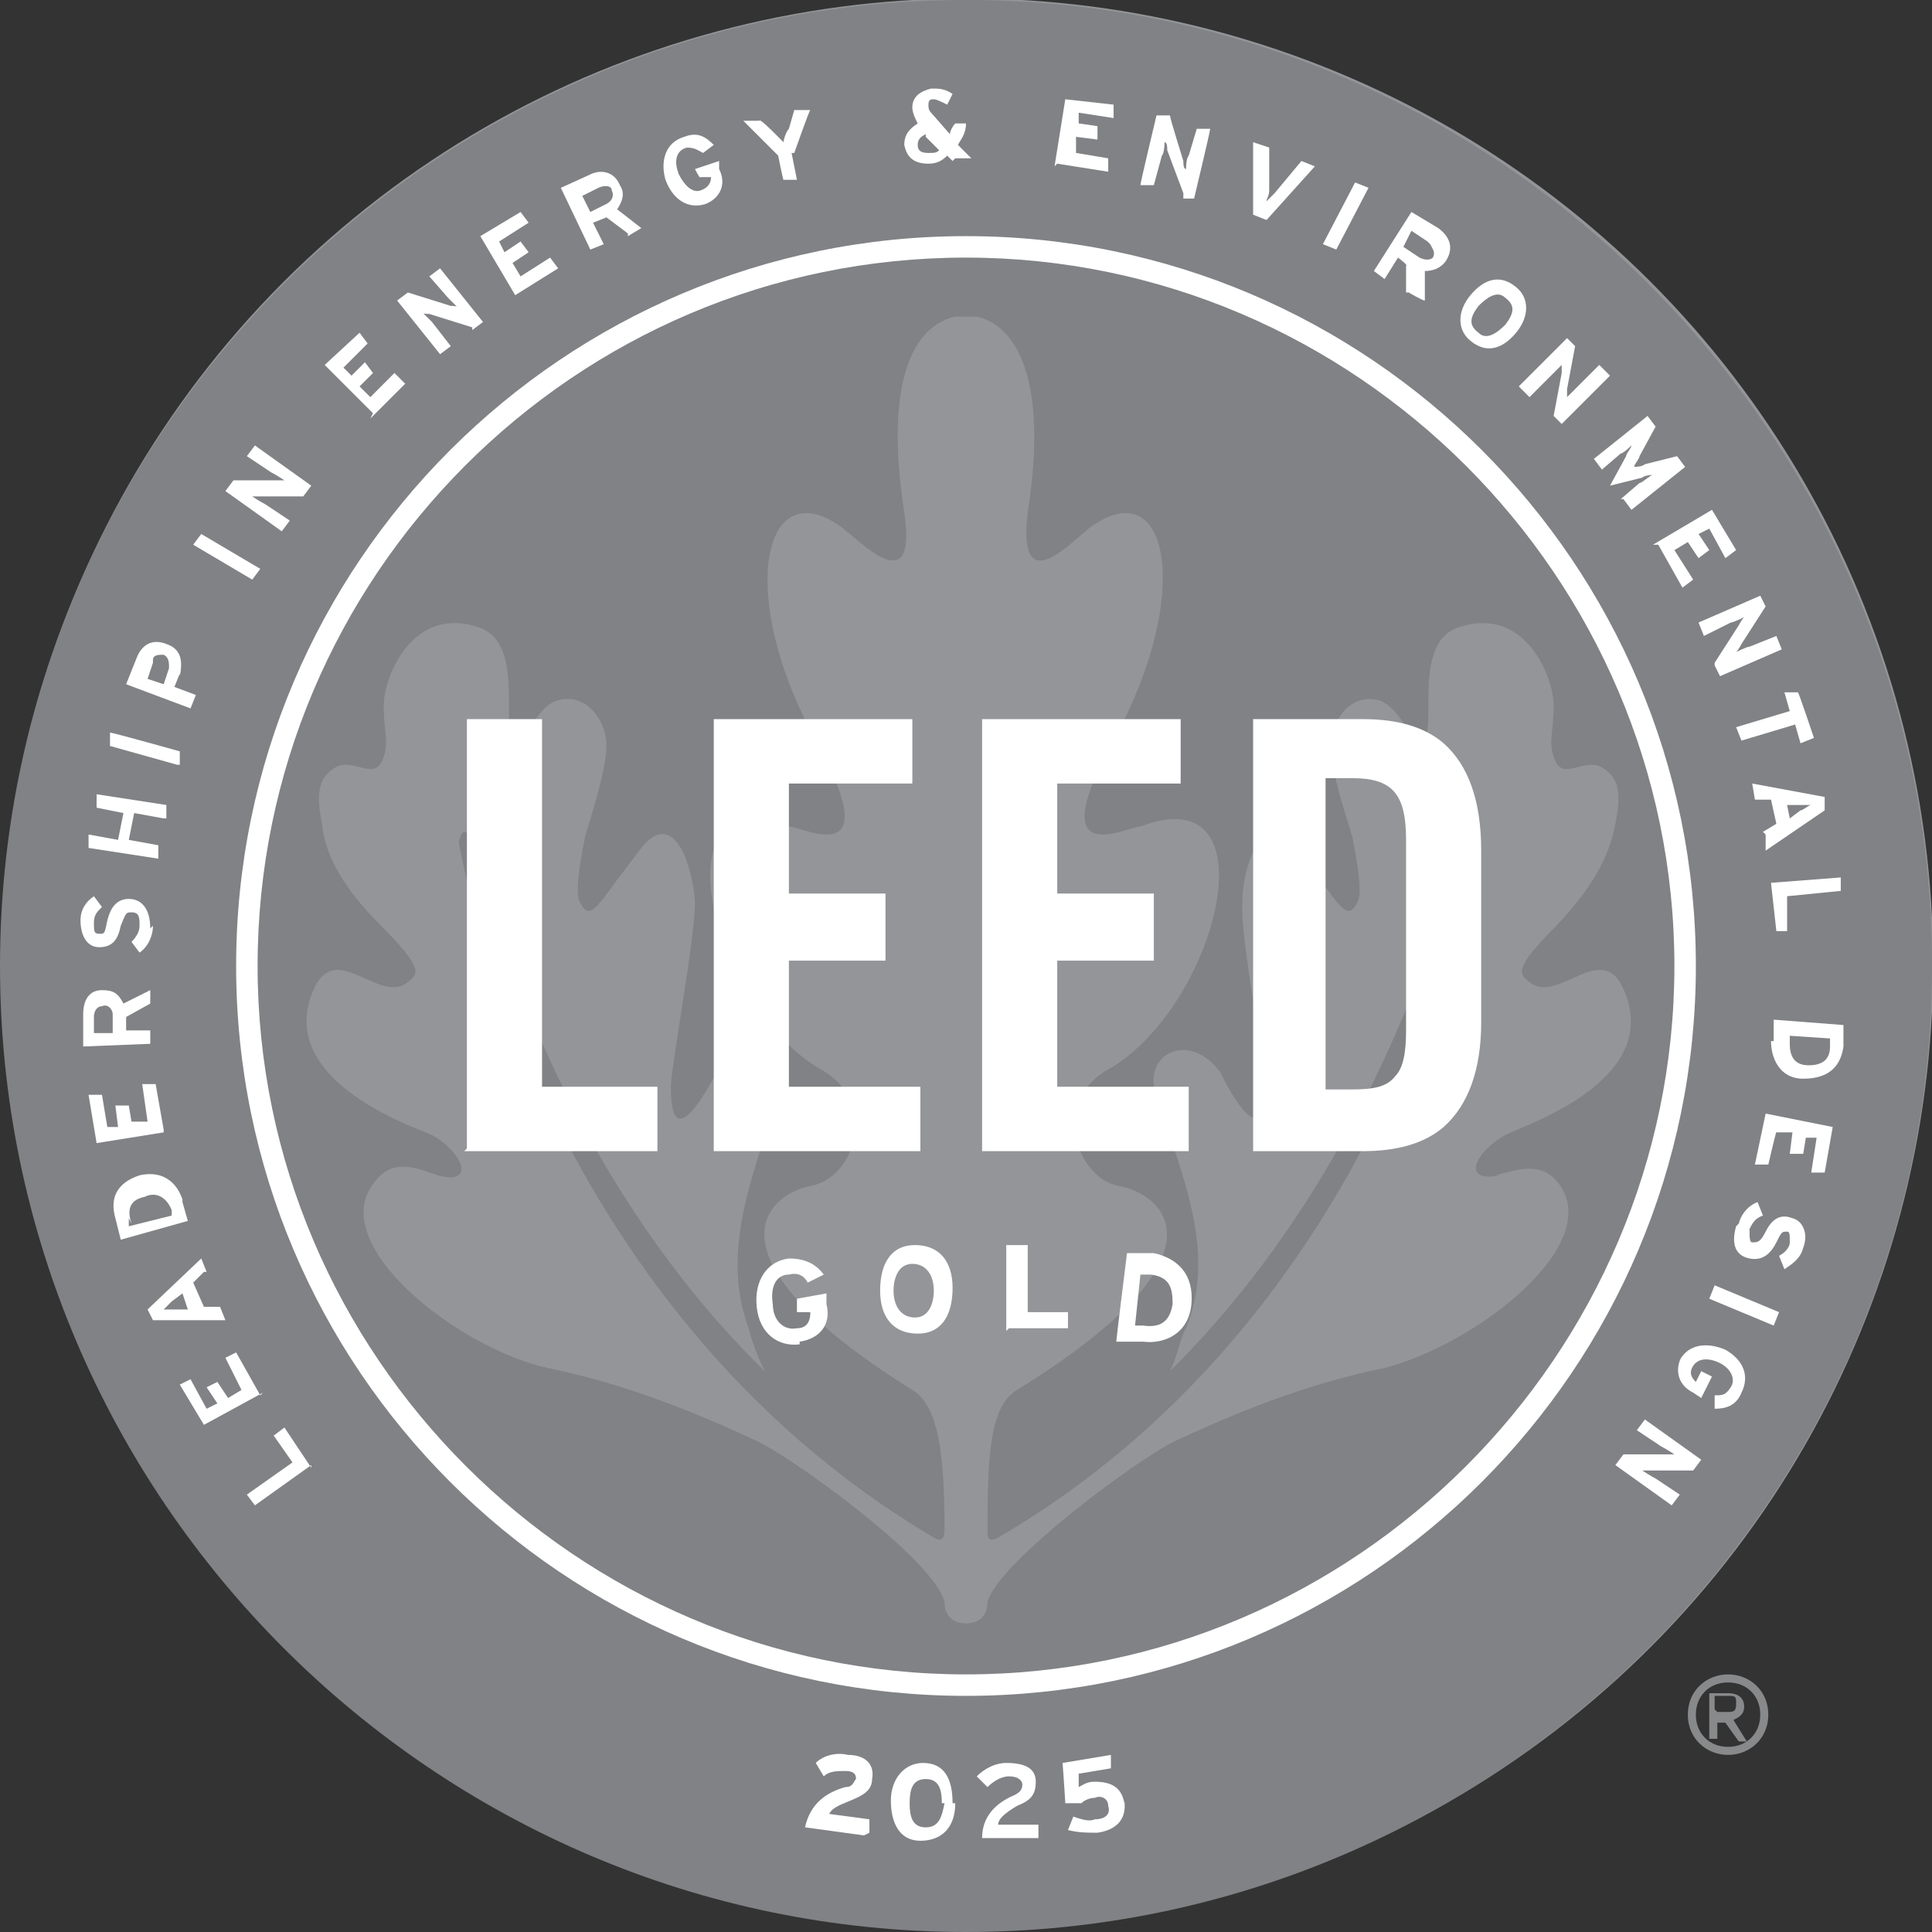
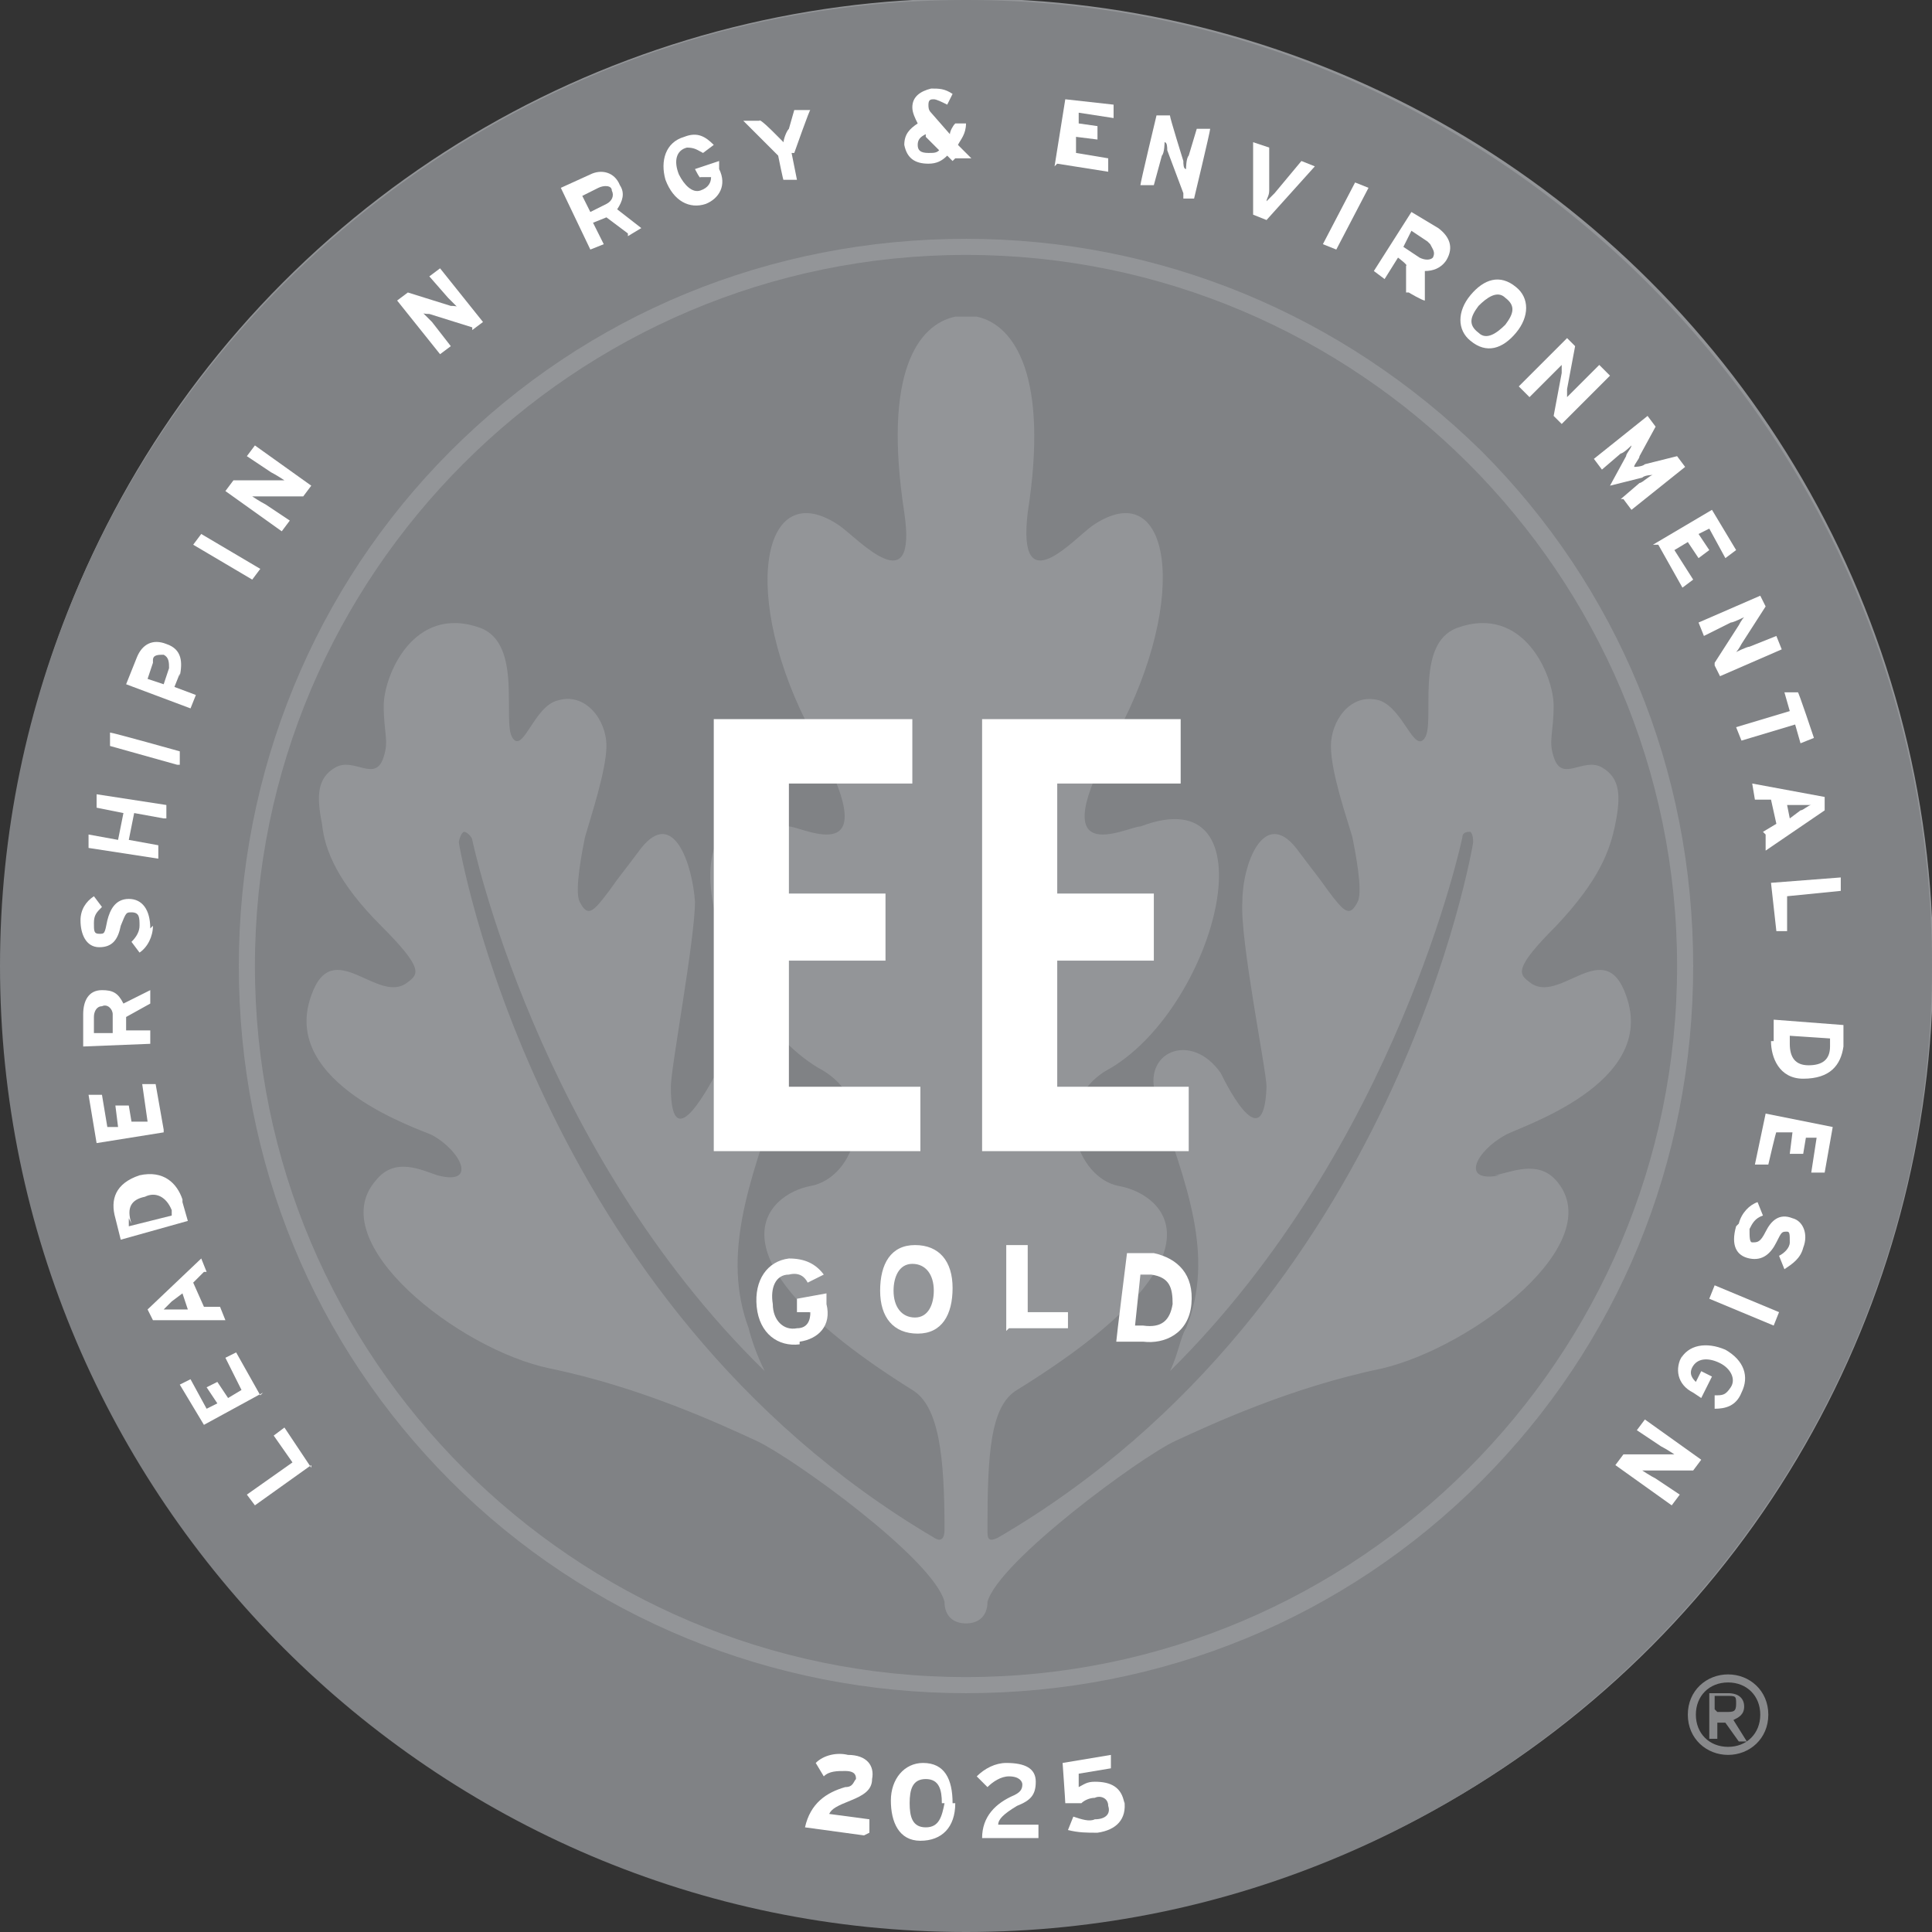
<svg xmlns="http://www.w3.org/2000/svg" version="1.1" viewBox="0 0 72 72">
  <rect x="0" y="0" width="72" height="72" fill="#333333" stroke="none" />
  <defs>
    <style>
      .st0, .st1 {
        fill: none;
      }

      .st1 {
        stroke: #fff;
        stroke-width: 3.7px;
      }

      .st2 {
        fill: #88898b;
      }

      .st3 {
        fill: #fff;
      }

      .st4 {
        fill: #808285;
      }

      .st5 {
        fill: #939598;
      }
    </style>
  </defs>
  <g id="Gold_Logo">
    <circle class="st5" cx="36" cy="36" r="36" transform="translate(-9.6 58.5) rotate(-71.3)" />
    <path class="st4" d="M36,9.5c-14.6,0-26.5,11.9-26.5,26.5s11.9,26.5,26.5,26.5,26.5-11.9,26.5-26.5-11.9-26.5-26.5-26.5ZM55.7,43.8c.6-.1,1.6-.6,2.3.2,2,2.3-3.1,6.2-6.5,7-3.4.7-6.4,2.1-7.7,2.7-1.3.6-6.6,4.5-7,6,0,.5-.3.8-.8.8s-.8-.3-.8-.8c-.4-1.6-5.7-5.4-7-6-1.3-.6-4.3-2-7.7-2.7-3.4-.7-8.5-4.7-6.5-7,.7-.9,1.7-.4,2.3-.2,1.5.4.9-.9-.2-1.5-.4-.2-5.7-1.9-4.5-5.2.8-2.3,2.5.4,3.6-.5.4-.3.6-.5-1-2.1-1.6-1.6-2.1-2.8-2.2-3.8-.2-1-.2-1.7.5-2.1.7-.4,1.5.6,1.8-.4.2-.6,0-.9,0-1.9,0-1.1,1.1-3.8,3.6-2.9,1.6.6.8,3.5,1.2,4.1.4.6.8-1.2,1.7-1.4,1-.3,1.8.7,1.8,1.7,0,.9-.6,2.7-.8,3.4-.1.5-.4,2-.2,2.4.3.6.5.4,1.1-.4.5-.7.3-.4,1.2-1.6,1.2-1.5,1.9.6,2,2,0,1.4-.9,6.2-.9,6.9,0,2.9,1.6-.4,1.7-.5,1-1.6,3-.9,2.3.9-1.1,3.2-2.1,5.9-1.1,8.6.1.4.3,1,.6,1.6-8.5-8.3-10.9-19.8-10.9-19.8,0-.1-.2-.3-.3-.3-.1,0-.2.3-.2.4,0,0,2.8,17.1,17.7,25.9.3.2.4,0,.4-.3,0-2.7-.2-4.6-1.2-5.2-8-5-5.4-7.3-3.8-7.6,1.7-.3,2.6-3.2.3-4.4-4-2.4-6.1-10.9-1.1-9,.5,0,3.8,1.8.9-3.4-2.8-5.2-1.9-9.8,1-7.8.7.5,2.9,2.9,2.4-.5-.8-5.2.5-7,1.9-7.3,0,0,.3,0,.4,0h0s.1,0,.1,0c.1,0,.3,0,.3,0,1.4.3,2.7,2.2,1.9,7.3-.4,3.4,1.7,1,2.4.5,2.9-2,3.7,2.6.9,7.8-2.9,5.2.4,3.4.9,3.4,5-1.9,2.9,6.6-1.1,9-2.3,1.2-1.3,4.1.3,4.4,1.7.3,4.3,2.6-3.8,7.6-1,.6-1.1,2.4-1.1,5.2,0,.3,0,.5.4.3,14.9-8.7,17.7-25.9,17.7-25.9,0-.1,0-.3-.1-.4-.1,0-.3,0-.3.2,0,0-2.4,11.5-10.9,19.9.3-.6.4-1.3.6-1.6,1.1-2.7,0-5.4-1.1-8.6-.6-1.7,1.3-2.5,2.4-.9,0,0,1.6,3.4,1.7.5,0-.6-1-5.5-.9-6.9,0-1.4.8-3.5,2-2,.9,1.2.7.9,1.2,1.6.6.8.8,1,1.1.4.2-.4-.1-1.9-.2-2.4-.2-.7-.8-2.4-.8-3.4,0-.9.7-2,1.8-1.7.9.3,1.3,2,1.7,1.4.4-.6-.4-3.5,1.2-4.1,2.5-.9,3.6,1.8,3.6,2.9,0,1-.2,1.3,0,1.9.3,1,1.1,0,1.8.4.7.4.7,1.1.5,2.1-.2,1-.6,2.1-2.2,3.8-1.6,1.6-1.4,1.8-1,2.1,1.1.9,2.8-1.8,3.6.5,1.2,3.3-4,4.9-4.5,5.2-1.1.6-1.7,1.8-.2,1.5Z" />
    <path class="st1" d="M36,30.7" />
    <g>
-       <polygon class="st3" points="20.2 26.8 20.2 26.8 20.1 26.8 17.4 26.8 17.4 26.8 17.4 26.8 17.4 42.8 17.3 42.9 17.4 42.9 24.5 42.9 24.5 40.5 20.2 40.5 20.2 26.8" />
      <polygon class="st3" points="29.4 35.8 33 35.8 33 33.4 33 33.3 29.4 33.3 29.4 29.2 34 29.2 34 26.8 34 26.8 26.6 26.8 26.6 42.9 34.3 42.9 34.3 40.5 34.3 40.5 29.4 40.5 29.4 35.8" />
      <polygon class="st3" points="39.4 35.8 43 35.8 43 33.4 43 33.3 39.4 33.3 39.4 29.2 44 29.2 44 26.8 44 26.8 36.6 26.8 36.6 42.9 44.3 42.9 44.3 40.5 44.3 40.5 39.4 40.5 39.4 35.8" />
-       <path class="st3" d="M53.8,27.7c-.7-.6-1.7-.9-3-.9h-4.1v16.1h4.1c1.3,0,2.3-.3,3-.9.9-.8,1.4-2.1,1.4-3.9v-6.4c0-1.9-.5-3.2-1.4-4ZM53.6,30.8s0,0,0,0c0,0,0,0,0,0ZM52.4,38.4c0,.8-.1,1.4-.4,1.7-.3.4-.8.5-1.6.5h-1v-11.6h1c1.5,0,2,.6,2,2.3v7.1Z" />
    </g>
    <g>
      <path class="st4" d="M36,0C16.2,0,0,16.2,0,36c0,19.8,16.2,36,36,36,19.8,0,36-16.2,36-36C72,16.2,55.8,0,36,0ZM55.2,55.2c-5.1,5.1-11.9,7.9-19.2,7.9-7.2,0-14.1-2.8-19.2-7.9-5.1-5.1-7.9-11.9-7.9-19.2,0-7.2,2.8-14.1,7.9-19.2,5.1-5.1,11.9-7.9,19.2-7.9,7.2,0,14,2.8,19.2,7.9,5.1,5.1,7.9,11.9,7.9,19.2s-2.8,14.1-7.9,19.2Z" />
      <g>
        <path class="st3" d="M11.6,54.6l-2.1,1.5-.3-.4,1.7-1.2-.7-1,.4-.3,1,1.5Z" />
        <path class="st3" d="M9.8,51.9l-2.2,1.2-.9-1.5.4-.2.6,1.1.4-.2-.4-.6.4-.2.4.6.5-.3-.6-1.2.4-.2.9,1.6Z" />
        <path class="st3" d="M7.6,47.4l-.4.4.4.9h.6s.2.5.2.5h-2.7c0,0-.2-.4-.2-.4l2-1.9.2.5ZM6.4,48.5c-.1.1-.2.2-.3.3,0,0,.3,0,.4,0h.5s-.2-.6-.2-.6l-.4.3Z" />
        <path class="st3" d="M6.8,44.8l.2.7-2.5.7-.2-.8c-.2-.7,0-1.3.9-1.6.9-.2,1.4.3,1.6.9ZM4.8,45.4v.3c0,0,1.6-.4,1.6-.4v-.2c-.2-.5-.6-.7-1-.5-.5.1-.7.4-.5,1Z" />
        <path class="st3" d="M6.1,42.2l-2.5.4-.3-1.8h.5c0,0,.2,1.2.2,1.2h.4c0,0-.1-.8-.1-.8h.5c0,0,.1.6.1.6h.6c0,0-.2-1.4-.2-1.4h.5c0,0,.3,1.7.3,1.7Z" />
        <path class="st3" d="M5.6,37.4l-.9.5v.5s.9,0,.9,0v.5s-2.5.1-2.5.1v-1.2c0-.5.2-.9.7-.9.4,0,.6.1.8.5l1-.5v.6ZM3.5,37.8v.7s.7,0,.7,0v-.7c0-.2-.2-.4-.4-.3-.2,0-.3.2-.3.4Z" />
        <path class="st3" d="M5.7,34.5c0,.4-.2.8-.5,1l-.3-.4c.2-.2.3-.4.3-.6,0-.3,0-.5-.3-.5-.2,0-.2,0-.4.5-.1.5-.3.8-.8.8-.5,0-.7-.5-.7-1,0-.4.2-.7.5-.9l.3.4c-.2.2-.3.3-.3.6,0,.3,0,.4.2.4.2,0,.2,0,.3-.5.1-.4.3-.8.8-.8.5,0,.8.4.8,1.1Z" />
        <path class="st3" d="M6.1,30.5l-1.1-.2-.2,1,1.1.2v.5c0,0-2.6-.4-2.6-.4v-.5c0,0,1.1.2,1.1.2l.2-1-1-.2v-.5c0,0,2.6.4,2.6.4v.5Z" />
        <path class="st3" d="M6.6,28.5l-2.5-.7v-.5c.1,0,2.6.7,2.6.7v.5Z" />
        <path class="st3" d="M6.7,25.1l-.2.5.8.3-.2.5-2.4-.9.4-1c.2-.5.6-.7,1.1-.5.6.2.6.7.5,1.2ZM5.7,24.7l-.2.6.6.2.2-.6c0-.2,0-.4-.2-.5-.2,0-.4,0-.4.2Z" />
        <path class="st3" d="M9.4,21.6l-2.2-1.3.3-.4,2.2,1.3-.3.4Z" />
        <path class="st3" d="M11.4,18.5h-1.7c-.1,0-.3,0-.3,0,0,0,.3.2.5.3l.9.6-.3.4-2.1-1.5.3-.4h1.6c.1,0,.3,0,.3,0,0,0-.3-.2-.5-.3l-.9-.6.3-.4,2.1,1.5-.3.4Z" />
-         <path class="st3" d="M13.9,15.4l-1.8-1.8,1.3-1.2.3.4-.9.9.3.3.5-.5.3.4-.5.5.4.4.9-.9.4.4-1.3,1.3Z" />
        <path class="st3" d="M17.6,12.2l-1.6-.5c-.1,0-.3,0-.3-.1,0,0,.3.3.4.4l.7.9-.4.3-1.6-2,.4-.3,1.6.5c.1,0,.3,0,.3.1,0,0-.3-.3-.4-.4l-.7-.8.4-.3,1.6,2-.4.3Z" />
-         <path class="st3" d="M19.2,11l-1.3-2.2,1.5-.9.3.4-1.1.7.2.4.6-.4.3.4-.6.4.3.5,1.1-.7.3.4-1.6,1Z" />
        <path class="st3" d="M23.4,8.7l-.8-.6-.5.2.4.8-.5.2-1.1-2.3,1.1-.5c.4-.2.9-.1,1.1.4.2.3.1.6-.1.9l.9.7-.5.3ZM22.3,7l-.6.3.3.6.6-.3c.2-.1.3-.3.2-.5,0-.2-.3-.2-.5-.1Z" />
        <path class="st3" d="M26.3,7.6c-.6.2-1.2-.1-1.5-.9-.2-.7,0-1.4.7-1.6.5-.2.8,0,1.1.3l-.4.3c-.2-.1-.3-.2-.6-.2-.4.1-.5.5-.3,1,.2.4.5.7.8.6.3-.1.4-.3.4-.5h-.4c0,.1-.2-.3-.2-.3l.9-.3v.3c.3.6,0,1.1-.5,1.3Z" />
        <path class="st3" d="M29.5,5.7l.2,1h-.5c0,.1-.2-.9-.2-.9l-1.3-1.3h.6c0-.1.5.4.5.4.1.1.3.3.4.4,0-.1.1-.4.2-.5l.2-.7h.6c0-.1-.6,1.6-.6,1.6Z" />
        <path class="st3" d="M35.5,6l-.2-.2c-.2.2-.4.3-.7.3-.5,0-.8-.2-.9-.7,0-.4.2-.6.5-.8h0c-.1-.2-.2-.4-.2-.6,0-.4.3-.6.7-.7.3,0,.5,0,.8.2l-.2.4c-.2-.1-.4-.2-.5-.2-.1,0-.2,0-.2.2,0,.1,0,.2.1.3l.7.8c0-.1.1-.3.2-.4h.4c0,.4-.2.6-.3.8l.5.5h-.6ZM34.5,5c-.2.1-.3.2-.3.4,0,.2.1.3.4.3.2,0,.3,0,.4-.1l-.5-.5Z" />
        <path class="st3" d="M39.3,6.2l.4-2.5,1.8.2v.5c0,0-1.3-.2-1.3-.2v.4c0,0,.7.1.7.1v.5c0,0-.8-.1-.8-.1v.6c0,0,1.2.2,1.2.2v.5c0,0-1.9-.3-1.9-.3Z" />
        <path class="st3" d="M44.1,7.2l-.6-1.6c0-.1,0-.3-.1-.3,0,0,0,.4-.1.5l-.3,1.1h-.5c0-.1.6-2.6.6-2.6h.5c0,.1.5,1.7.5,1.7,0,.1,0,.3.1.3,0,0,0-.4.1-.5l.3-1h.5c0,.1-.6,2.6-.6,2.6h-.4Z" />
        <path class="st3" d="M47.2,8.2l-.5-.2v-2.7c0,0,.6.2.6.2v1.6c0,.2-.1.3-.1.4,0,0,.2-.2.3-.3l1-1.2.5.2-1.8,2Z" />
        <path class="st3" d="M49.3,9.1l1.2-2.3.5.2-1.2,2.3-.5-.2Z" />
        <path class="st3" d="M52.4,10.9v-1c.1,0-.3-.3-.3-.3l-.5.8-.4-.3,1.4-2.2,1,.6c.4.3.6.7.3,1.2-.2.3-.5.4-.8.4v1.1c-.1,0-.6-.3-.6-.3ZM53.2,9l-.6-.4-.3.6.6.4c.2.1.4.1.5,0,.1-.2,0-.3-.1-.5Z" />
        <path class="st3" d="M54.8,12.7c-.5-.4-.5-1.1,0-1.7.5-.6,1.1-.8,1.7-.3.5.4.5,1.1,0,1.7-.5.6-1.1.8-1.7.3ZM56.1,11.1c-.3-.3-.7,0-1,.3-.3.4-.4.7,0,1,.3.3.7,0,1-.3.3-.4.4-.7,0-1Z" />
        <path class="st3" d="M57.9,15.5l.3-1.6c0-.1,0-.3,0-.3,0,0-.3.3-.4.4l-.8.8-.4-.4,1.8-1.8.3.3-.3,1.6c0,.1,0,.3,0,.3,0,0,.3-.3.4-.4l.8-.8.4.4-1.8,1.8-.3-.3Z" />
        <path class="st3" d="M60.4,18.6l.7-.6c.1,0,.4-.3.5-.3,0,0-.3,0-.4.1l-1.2.3.6-1.1c0-.1.2-.3.2-.4,0,0-.3.3-.4.3l-.7.6-.3-.4,2-1.6.3.4-.6,1.1c0,.1-.2.3-.2.4,0,0,.3,0,.4-.1l1.2-.3.3.4-2,1.6-.3-.4Z" />
        <path class="st3" d="M61.6,20.3l2.2-1.3.9,1.5-.4.3-.6-1.1-.4.2.4.6-.4.3-.4-.6-.5.3.7,1.1-.4.3-.9-1.6Z" />
-         <path class="st3" d="M63.9,24.7l.9-1.4c0,0,.1-.2.2-.3,0,0-.4.2-.5.2l-1,.5-.2-.5,2.3-1,.2.4-.9,1.4c0,0-.1.2-.2.3,0,0,.4-.2.5-.2l1-.4.2.5-2.3,1-.2-.4Z" />
+         <path class="st3" d="M63.9,24.7l.9-1.4c0,0,.1-.2.2-.3,0,0-.4.2-.5.2l-1,.5-.2-.5,2.3-1,.2.4-.9,1.4c0,0-.1.2-.2.3,0,0,.4-.2.5-.2l1-.4.2.5-2.3,1-.2-.4" />
        <path class="st3" d="M66.9,27l-2,.6-.2-.5,2-.6-.2-.7h.5c0-.1.6,1.7.6,1.7l-.5.2-.2-.7Z" />
        <path class="st3" d="M65.7,31l.5-.3-.2-.9h-.6c0,0-.1-.6-.1-.6l2.7.5v.5c0,0-2.2,1.5-2.2,1.5v-.6ZM67.1,30.2c.1,0,.3-.2.4-.2,0,0-.3,0-.4,0h-.5c0,0,.1.5.1.5l.4-.3Z" />
        <path class="st3" d="M66,32.9l2.6-.2v.5s-2,.2-2,.2v1.3c.1,0-.4,0-.4,0l-.2-1.8Z" />
        <path class="st3" d="M66.1,38.8v-.8c0,0,2.6.2,2.6.2v.8c-.1.7-.5,1.2-1.5,1.2-.9,0-1.2-.8-1.2-1.4ZM68.2,39v-.3s-1.5-.1-1.5-.1v.3c0,.5.2.8.7.8.5,0,.8-.2.8-.7Z" />
        <path class="st3" d="M65.8,41.5l2.5.5-.3,1.7h-.5c0,0,.2-1.3.2-1.3h-.4c0,0-.1.6-.1.6h-.5c0,0,.1-.8.1-.8h-.6c0-.1-.3,1.2-.3,1.2h-.5c0,0,.4-1.9.4-1.9Z" />
        <path class="st3" d="M64.8,45.6c.1-.4.4-.7.7-.8l.2.5c-.3.1-.4.3-.5.5,0,.3,0,.5.1.5.2,0,.3,0,.5-.4.2-.4.5-.7,1-.5.4.1.6.6.4,1.1-.1.4-.4.6-.7.8l-.2-.5c.2-.1.4-.3.4-.5,0-.3,0-.4-.1-.4-.2,0-.2,0-.4.4-.2.4-.5.7-1,.6-.5-.1-.7-.5-.5-1.2Z" />
        <path class="st3" d="M63.9,47.9l2.4,1-.2.5-2.4-1,.2-.5Z" />
        <path class="st3" d="M62.6,50.7c.3-.6,1-.7,1.7-.4.7.4.9,1,.6,1.6-.2.5-.6.6-1,.6v-.5c.3,0,.4,0,.6-.3.2-.3,0-.7-.4-.9-.4-.2-.8-.2-1,.1-.2.3,0,.5.1.6l.2-.4.4.2-.4.8-.3-.2c-.6-.3-.7-.9-.4-1.4Z" />
        <path class="st3" d="M60.4,54.2h1.7c.1,0,.3,0,.3,0,0,0-.3-.2-.5-.3l-.9-.6.3-.4,2.1,1.5-.3.4h-1.6c-.1,0-.3,0-.3,0,0,0,.3.2.5.3l.9.6-.3.4-2.1-1.5.3-.4Z" />
      </g>
    </g>
    <rect class="st0" x="19" y="46.6" width="35.1" height="6.1" />
    <rect class="st0" x="19" y="46.6" width="35.1" height="6.1" />
    <rect class="st0" x="19" y="46.5" width="35.1" height="6.1" />
    <g>
      <path class="st3" d="M29.8,50.1c-.8.1-1.5-.4-1.6-1.4-.1-1,.4-1.7,1.2-1.8.6,0,1,.2,1.3.6l-.6.3c-.1-.2-.3-.4-.7-.3-.5,0-.7.5-.6,1.1,0,.6.4,1,.9.9.4,0,.5-.3.5-.6h-.5c0,0,0-.5,0-.5l1.1-.2v.4c.2.8-.3,1.3-1,1.4Z" />
      <path class="st3" d="M34.2,49.7c-.9,0-1.4-.6-1.4-1.6,0-1,.4-1.7,1.3-1.7.9,0,1.4.6,1.4,1.6,0,1-.4,1.7-1.3,1.7ZM34,47.1c-.5,0-.7.5-.7,1,0,.6.3,1,.8,1,.5,0,.7-.5.7-1,0-.6-.3-1-.8-1Z" />
      <path class="st3" d="M37.5,49.6v-3.2c.1,0,.8,0,.8,0v2.5c-.1,0,1.5,0,1.5,0v.6s-2.2,0-2.2,0Z" />
      <path class="st3" d="M42.5,50h-.9c0-.1.4-3.3.4-3.3h1c.9.2,1.5.8,1.4,1.9-.1,1.1-1,1.5-1.8,1.4ZM42.8,47.5h-.3s-.2,1.9-.2,1.9h.3c.7.1,1-.2,1.1-.8,0-.6-.1-1-.8-1.1Z" />
    </g>
-     <path class="st3" d="M36,63.2c-15,0-27.2-12.2-27.2-27.2s12.2-27.2,27.2-27.2,27.2,12.2,27.2,27.2-12.2,27.2-27.2,27.2ZM36,9.6c-14.6,0-26.4,11.9-26.4,26.4s11.9,26.4,26.4,26.4,26.4-11.9,26.4-26.4-11.9-26.4-26.4-26.4Z" />
    <path class="st2" d="M64.4,62.4c.8,0,1.5.6,1.5,1.5s-.7,1.5-1.5,1.5-1.5-.6-1.5-1.5.7-1.5,1.5-1.5ZM64.4,62.7c-.7,0-1.2.5-1.2,1.2s.5,1.2,1.2,1.2,1.2-.5,1.2-1.2-.5-1.2-1.2-1.2ZM64,64.8h-.3v-1.7h.7c.4,0,.6.2.6.5s-.2.4-.4.5l.5.8h-.3l-.5-.7h-.3v.7ZM64,63.8h.3c.3,0,.4,0,.4-.3s0-.3-.4-.3h-.4v.5Z" />
  </g>
  <g id="Year">
    <g>
      <path class="st3" d="M32.2,68.4l-2.2-.3c.2-.9.8-1.3,1.5-1.5.3,0,.3-.2.4-.3,0-.1,0-.3-.4-.3-.3,0-.6,0-.8.2l-.3-.5c.3-.3.8-.4,1.2-.3.7,0,1,.4.9.9,0,.4-.3.6-.8.8-.5.2-.7.3-.8.5l1.5.2v.5Z" />
      <path class="st3" d="M35.6,67.2c0,.9-.5,1.4-1.3,1.4-.8,0-1.1-.7-1.1-1.5s.5-1.4,1.2-1.4c.8,0,1.1.6,1.1,1.5ZM35.1,67.2c0-.5-.1-.9-.6-.9s-.6.4-.6.9c0,.5.1.9.6.9s.6-.4.7-.9Z" />
      <path class="st3" d="M38.8,68.5h-2.2c0-.8.5-1.3,1.2-1.6.2-.1.3-.2.3-.4,0-.1-.1-.3-.5-.3-.3,0-.6.2-.8.4l-.4-.4c.3-.3.7-.5,1.1-.5.7,0,1.1.2,1.1.7,0,.5-.2.7-.7.9-.5.3-.7.5-.7.7h1.5c0,0,0,.5,0,.5Z" />
      <path class="st3" d="M41.9,67.1c.1.7-.3,1.1-1,1.2-.4,0-.7,0-1.1-.1l.2-.5c.3.1.6.2.8.1.4,0,.6-.2.5-.5,0-.3-.3-.4-.5-.3-.2,0-.4.1-.5.2h-.6c0-.1-.1-1.5-.1-1.5l1.8-.3v.5c0,0-1.2.2-1.2.2v.5c.2-.1.3-.2.6-.2.6,0,1,.2,1.1.8Z" />
    </g>
  </g>
</svg>